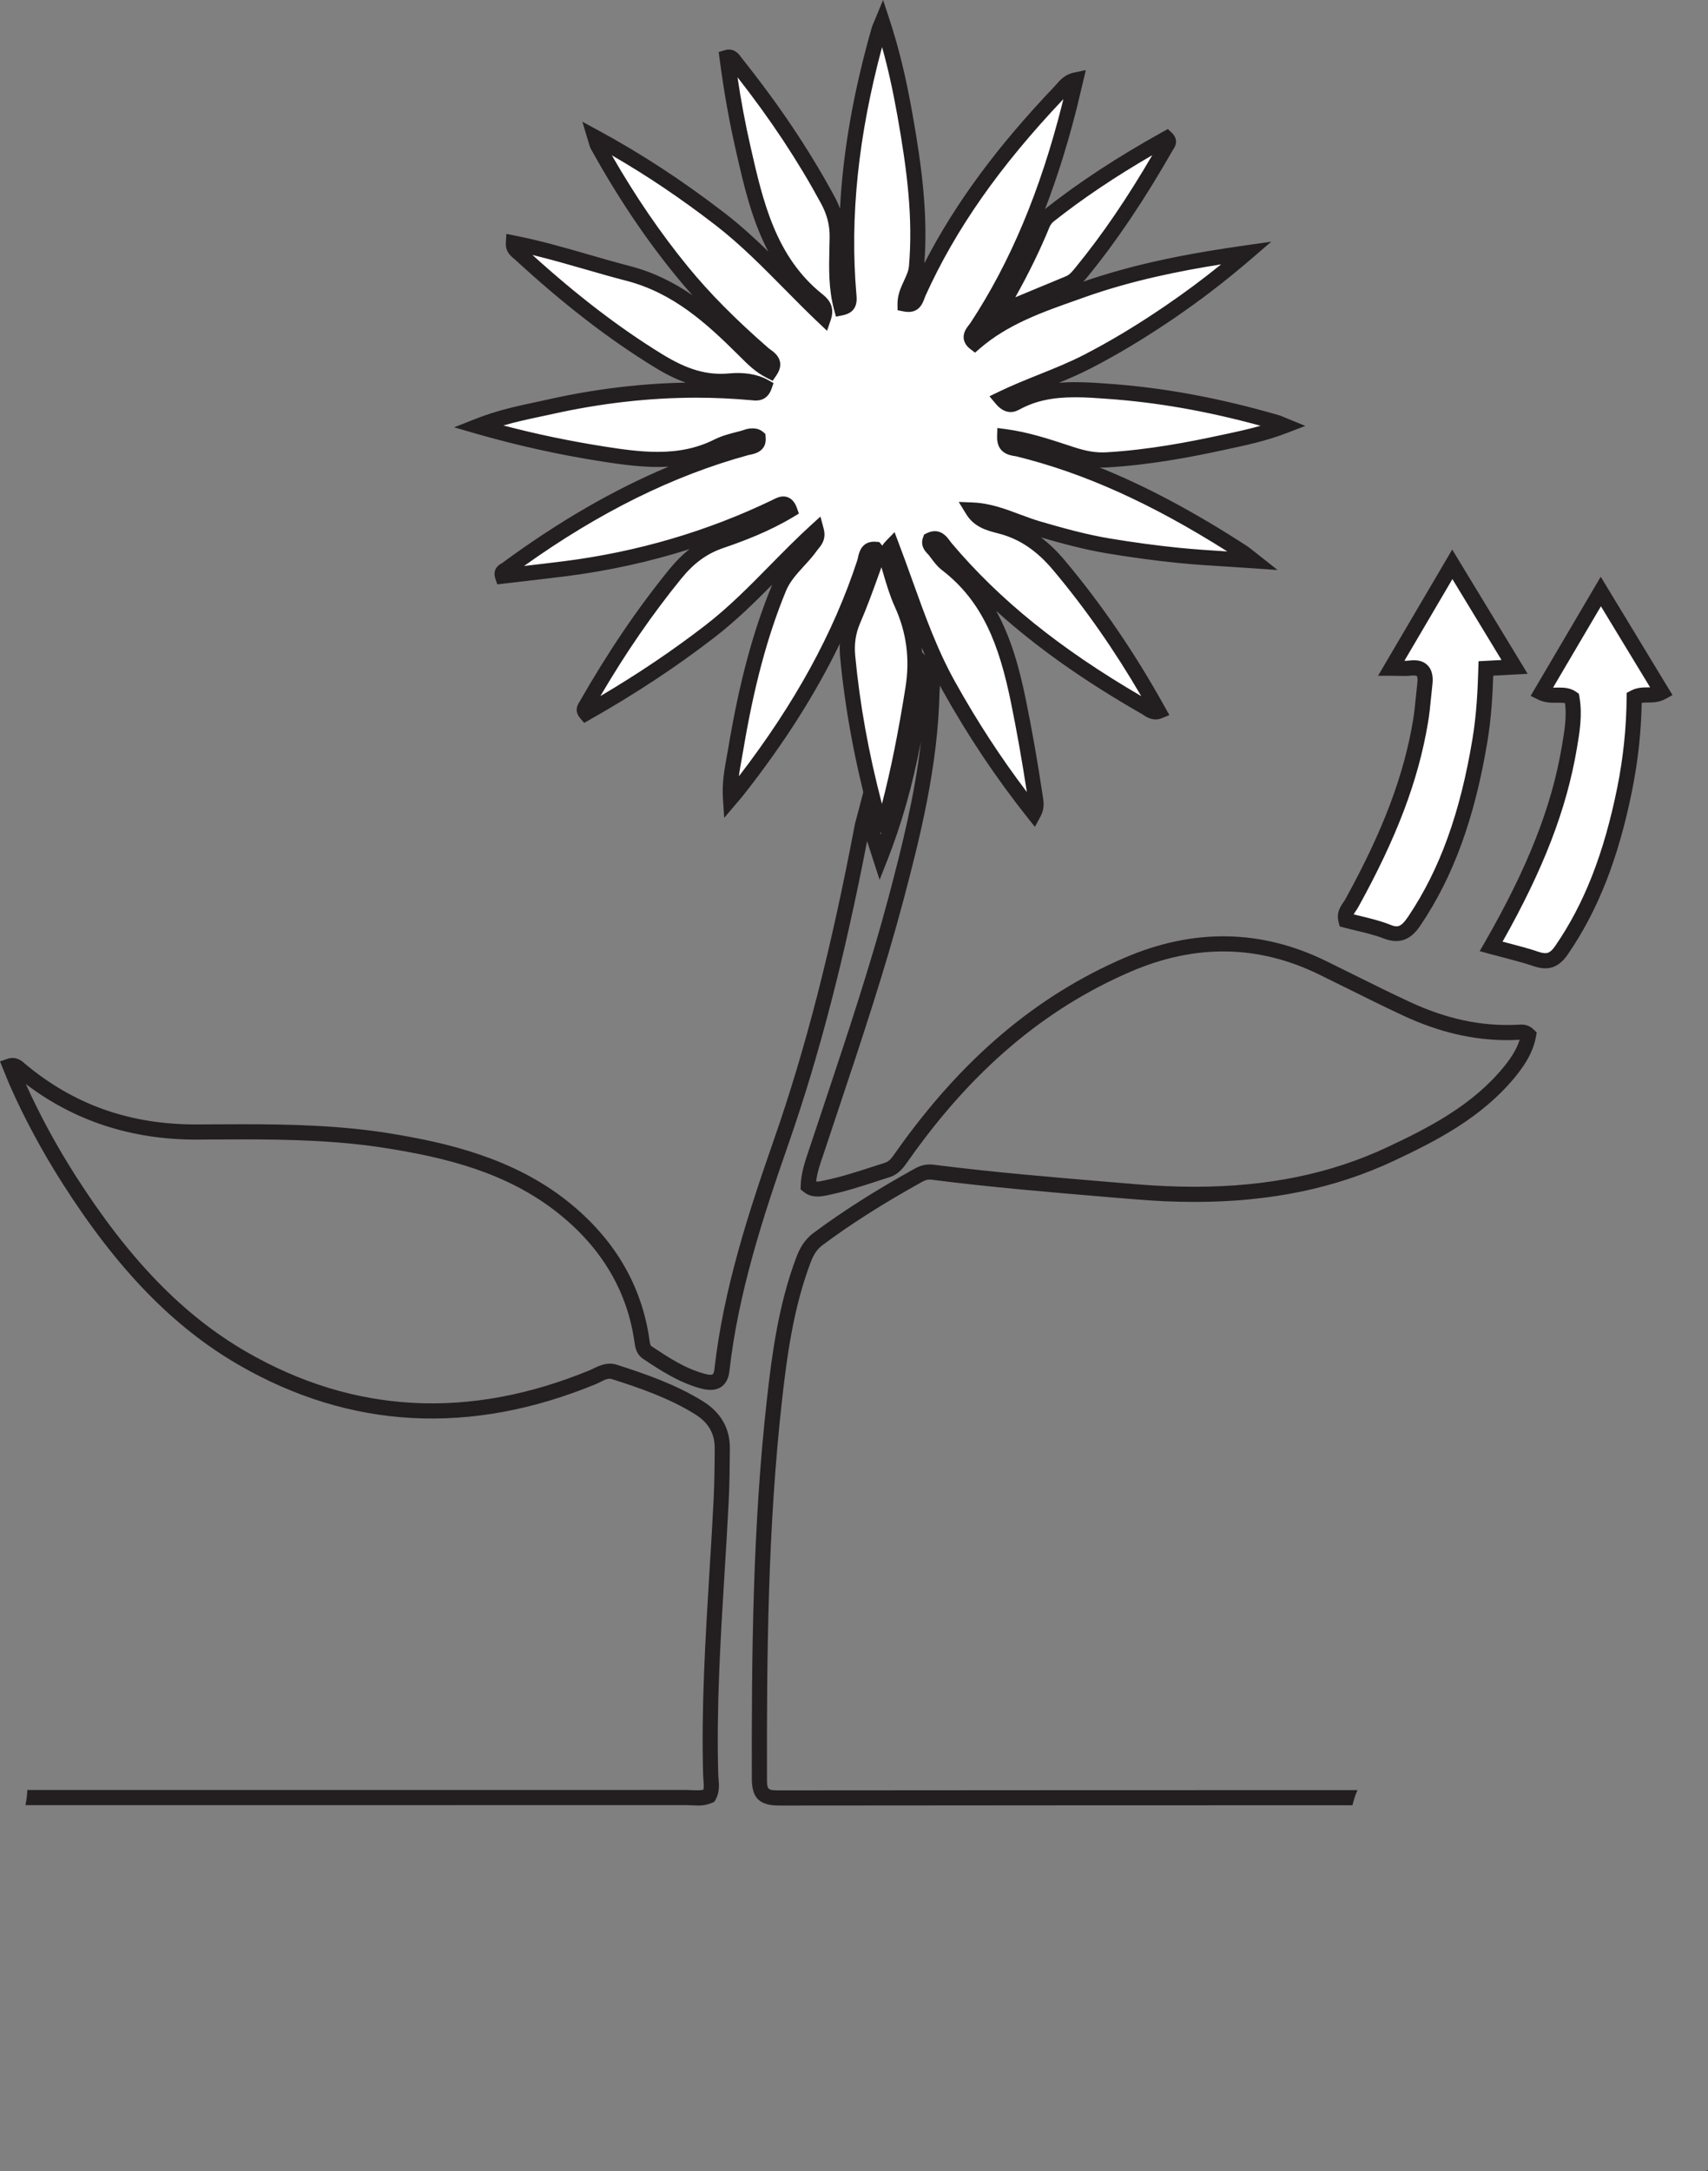
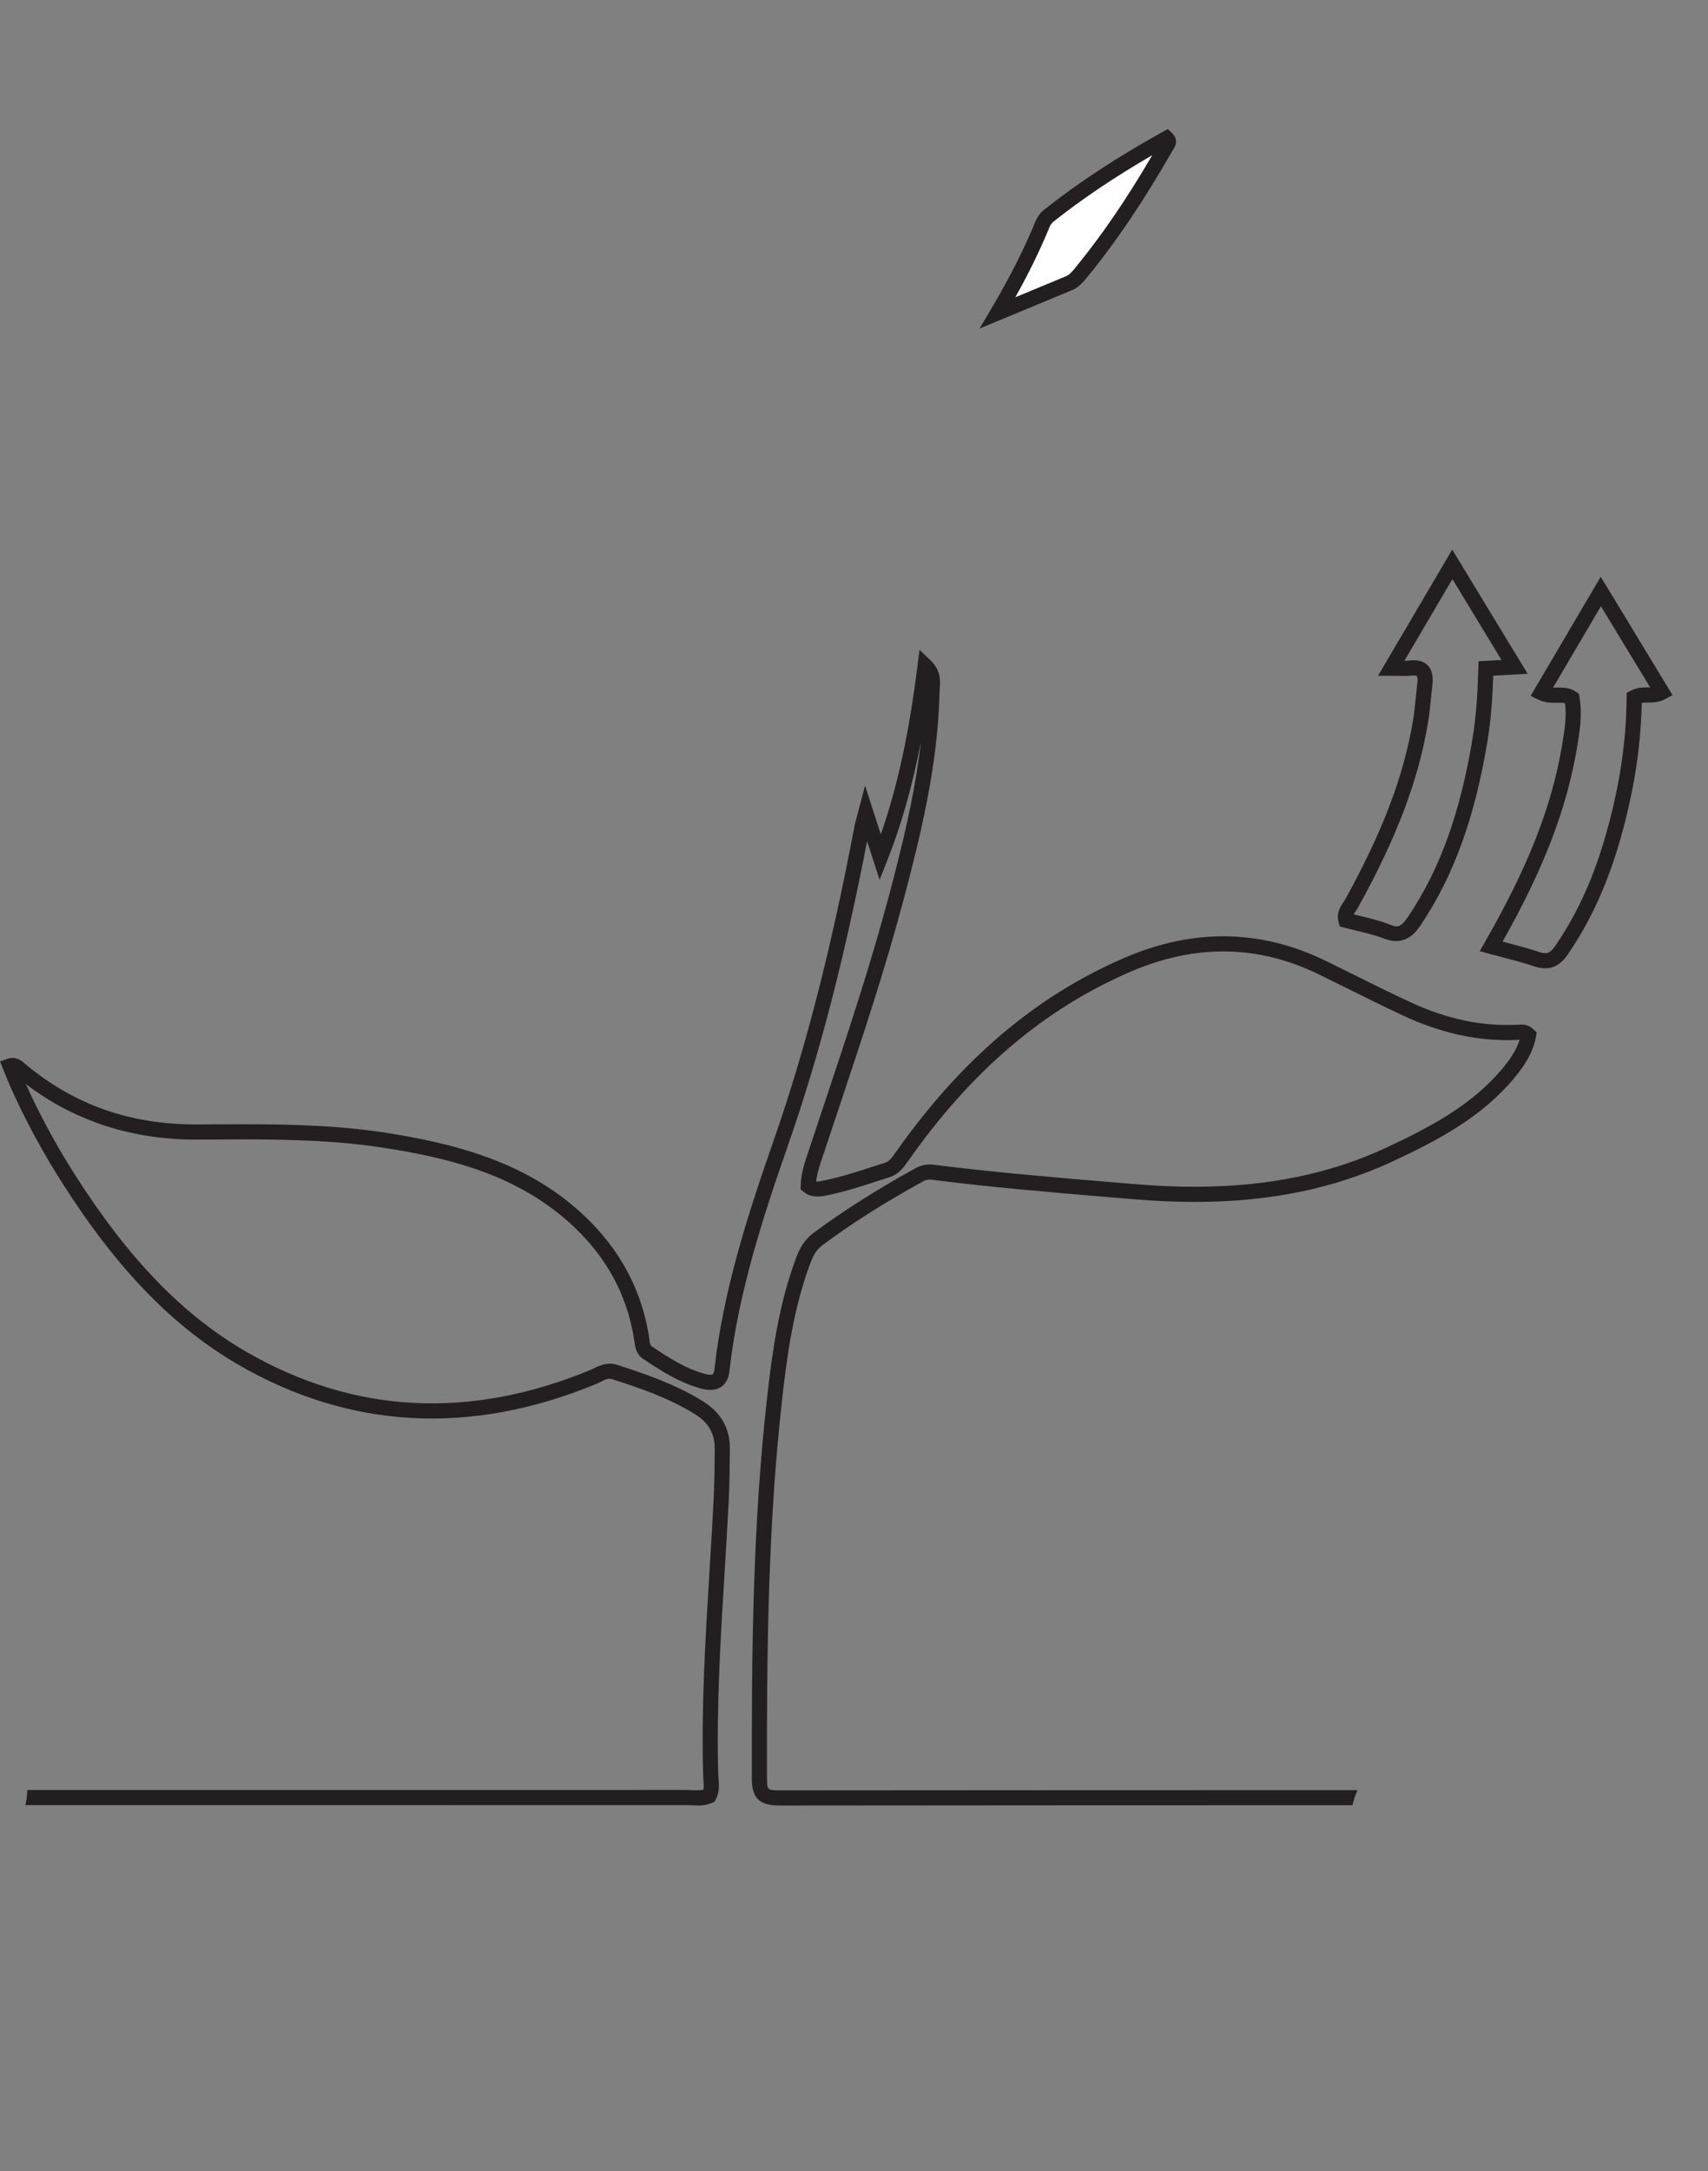
<svg xmlns="http://www.w3.org/2000/svg" width="168.602pt" height="214.223pt" viewBox="0 0 168.602 214.223" version="1.1">
  <rect x="0" y="0" width="168.602" height="214.223" fill="#808080" stroke="none" />
  <defs>
    <clipPath id="clip1">
      <path d="M 168 214 L 168.602 214 L 168.602 214.223 L 168 214.223 Z M 168 214 " />
    </clipPath>
  </defs>
  <g id="surface1">
    <g clip-path="url(#clip1)" clip-rule="nonzero">
-       <path style=" stroke:none;fill-rule:nonzero;fill:rgb(13.73%,12.16%,12.549%);fill-opacity:1;" d="M 168.527 214.223 C 168.617 214.223 168.633 214.117 168.543 214.117 C 168.457 214.117 168.438 214.223 168.527 214.223 " />
-     </g>
+       </g>
    <path style=" stroke:none;fill-rule:nonzero;fill:rgb(13.73%,12.16%,12.549%);fill-opacity:1;" d="M 0.984 107.121 C 2.43 110.387 4.18 113.633 6.18 116.77 C 11.59 125.25 17.117 130.938 23.574 134.668 C 34.562 141.012 46.461 141.648 58.812 136.559 C 58.984 136.488 59.152 136.406 59.316 136.32 C 59.734 136.113 60.055 135.953 60.402 136.062 C 63.129 136.934 66.008 137.918 68.57 139.504 C 69.93 140.34 70.559 141.418 70.551 142.898 C 70.543 144.562 70.527 146.332 70.438 148.062 C 70.32 150.391 70.18 152.711 70.035 155.035 C 69.633 161.621 69.215 168.426 69.41 175.164 C 69.414 175.324 69.43 175.492 69.441 175.656 C 69.469 176.004 69.496 176.312 69.43 176.578 C 69.145 176.641 68.742 176.637 68.344 176.617 C 68.152 176.605 67.965 176.598 67.777 176.598 L 2.695 176.602 C 2.68 177.105 2.617 177.605 2.512 178.098 L 67.777 178.094 C 67.941 178.094 68.109 178.102 68.273 178.109 C 68.844 178.133 69.477 178.211 70.285 177.867 L 70.52 177.766 L 70.645 177.543 C 71.039 176.832 70.98 176.113 70.934 175.535 C 70.918 175.395 70.906 175.258 70.902 175.117 C 70.711 168.449 71.125 161.676 71.527 155.129 C 71.672 152.801 71.812 150.469 71.93 148.141 C 72.02 146.379 72.035 144.59 72.047 142.906 C 72.059 140.91 71.152 139.336 69.355 138.23 C 66.648 136.559 63.672 135.539 60.855 134.637 C 60.027 134.375 59.234 134.691 58.645 134.988 C 58.512 135.055 58.379 135.121 58.242 135.176 C 46.32 140.09 34.91 139.484 24.32 133.371 C 18.078 129.766 12.715 124.234 7.438 115.965 C 5.566 113.031 3.922 110 2.547 106.949 C 7.328 110.59 12.977 112.434 19.348 112.434 L 20.719 112.426 C 21.801 112.418 22.887 112.414 23.969 112.414 C 28.543 112.414 33.441 112.52 38.238 113.297 C 43.977 114.223 49.98 115.641 55.062 119.664 C 59.371 123.082 61.918 127.363 62.629 132.402 C 62.699 132.91 62.797 133.605 63.496 134.074 C 65.16 135.176 67.043 136.43 69.258 137.008 C 70.855 137.426 71.844 136.742 72.004 135.273 C 72.871 127.523 75.355 119.969 77.82 112.895 C 80.844 104.227 83.324 94.695 85.594 82.988 L 86.828 86.805 L 87.594 84.867 C 88.984 81.344 90.055 77.59 90.906 73.195 C 90.309 78.422 89.039 83.512 87.758 88.348 C 85.945 95.18 83.668 102.004 81.469 108.602 L 79.855 113.445 C 79.469 114.57 79.07 115.738 79.039 116.977 L 79.031 117.348 L 79.32 117.582 C 79.969 118.105 80.676 118.133 81.598 117.941 C 83.316 117.598 84.988 117.059 86.602 116.531 L 87.812 116.141 C 88.734 115.848 89.199 115.184 89.684 114.488 C 95.934 105.609 103.113 99.516 111.633 95.855 C 118.027 93.109 124.238 93.211 130.25 96.164 C 131.102 96.578 131.945 97 132.793 97.418 C 134.703 98.367 136.613 99.316 138.547 100.215 C 142.035 101.832 145.383 102.621 148.785 102.621 C 149.137 102.621 149.488 102.613 149.984 102.586 L 150.008 102.586 C 149.672 103.672 148.977 104.613 148.379 105.34 C 145.297 109.07 141.062 111.25 136.984 113.164 C 131.363 115.805 125.133 117.086 117.938 117.086 C 116.023 117.086 114.062 117 111.945 116.82 L 109.531 116.617 C 103.824 116.141 97.926 115.645 92.156 114.91 C 91.504 114.828 90.906 114.953 90.281 115.305 C 86.324 117.504 83.152 119.523 80.289 121.656 C 79.332 122.371 78.895 123.297 78.617 124.02 C 76.863 128.648 76.207 133.582 75.727 137.848 C 74.285 150.602 74.191 163.445 74.215 175.5 C 74.219 177.395 74.969 178.133 76.902 178.133 C 95.77 178.113 114.641 178.109 133.508 178.105 C 133.625 177.594 133.789 177.09 134.004 176.613 C 114.969 176.617 95.934 176.617 76.883 176.637 C 75.777 176.637 75.715 176.57 75.711 175.5 C 75.688 163.484 75.781 150.691 77.211 138.016 C 77.68 133.84 78.324 129.016 80.02 124.551 C 80.32 123.746 80.672 123.238 81.184 122.855 C 83.988 120.762 87.109 118.777 91.012 116.609 C 91.359 116.414 91.637 116.348 91.969 116.391 C 97.77 117.133 103.688 117.629 109.406 118.109 L 111.816 118.309 C 113.977 118.492 115.98 118.582 117.938 118.582 C 125.359 118.582 131.797 117.254 137.621 114.516 C 141.852 112.531 146.254 110.262 149.531 106.293 C 150.355 105.293 151.332 103.93 151.625 102.25 L 151.691 101.859 L 151.406 101.586 C 151.059 101.246 150.652 101.082 150.16 101.082 C 150.066 101.082 149.973 101.09 149.77 101.102 C 146.223 101.27 142.801 100.539 139.176 98.855 C 137.254 97.965 135.359 97.023 133.457 96.078 C 132.609 95.66 131.762 95.238 130.91 94.82 C 124.508 91.68 117.84 91.566 111.043 94.48 C 102.262 98.254 94.875 104.516 88.379 113.742 C 88.008 114.273 87.777 114.582 87.359 114.719 L 86.141 115.109 C 84.566 115.621 82.938 116.152 81.188 116.5 C 80.957 116.547 80.77 116.602 80.566 116.562 C 80.66 115.703 80.957 114.836 81.27 113.93 L 82.887 109.078 C 85.098 102.453 87.379 95.605 89.203 88.73 C 90.902 82.328 92.574 75.484 92.742 68.395 C 92.746 68.266 92.758 68.133 92.766 68 C 92.82 67.215 92.898 66.137 91.84 65.133 L 90.766 64.113 L 90.582 65.582 C 89.738 72.336 88.602 77.602 86.945 82.316 L 85.391 77.508 L 84.566 80.645 C 84.469 80.988 84.406 81.219 84.363 81.449 C 82.043 93.66 79.516 103.496 76.41 112.402 C 73.914 119.559 71.402 127.203 70.52 135.105 C 70.461 135.637 70.309 135.637 70.113 135.637 C 69.984 135.637 69.82 135.609 69.633 135.559 C 67.66 135.047 65.969 133.918 64.324 132.828 C 64.203 132.746 64.168 132.617 64.109 132.184 C 63.34 126.762 60.609 122.156 55.992 118.492 C 50.625 114.246 44.129 112.738 38.48 111.82 C 33.574 111.027 28.605 110.918 23.969 110.918 C 22.883 110.918 21.797 110.926 20.711 110.93 L 19.348 110.938 C 12.812 110.938 7.312 109.008 2.441 104.934 C 2.191 104.68 1.562 104.18 0.746 104.461 L 0 104.719 L 0.512 105.98 C 0.668 106.367 0.82 106.746 0.984 107.121 " />
-     <path style=" stroke:none;fill-rule:nonzero;fill:rgb(100%,100%,100%);fill-opacity:1;" d="M 80.582 52.344 C 77.016 55.586 73.926 59.324 70.09 62.281 C 66.195 65.285 62.098 67.949 57.832 70.367 C 57.488 69.969 57.793 69.734 57.918 69.516 C 60.504 64.984 63.379 60.656 66.68 56.605 C 67.895 55.109 69.281 54.004 71.16 53.359 C 73.488 52.562 75.801 51.641 77.953 50.344 C 77.602 49.367 77.02 49.785 76.52 50.023 C 69.938 53.191 63.02 55.191 55.777 56.109 C 53.723 56.371 51.66 56.598 49.605 56.84 C 49.438 56.34 49.84 56.285 50.031 56.145 C 57.238 50.84 64.965 46.566 73.648 44.188 C 74.164 44.047 74.918 44.066 74.836 43.18 C 74.34 42.758 73.863 43.086 73.414 43.211 C 72.555 43.441 71.656 43.629 70.871 44.023 C 67.188 45.871 63.379 45.395 59.539 44.793 C 55.477 44.156 51.465 43.293 47.141 42.051 C 49.699 41.035 52.055 40.629 54.367 40.117 C 60.895 38.668 67.488 38.133 74.16 38.734 C 74.637 38.777 75.176 38.895 75.441 38.141 C 74.383 37.551 73.191 37.48 72.066 37.586 C 69.402 37.832 67.164 36.93 64.945 35.562 C 60.02 32.535 55.555 28.938 51.316 25.031 C 51.047 24.781 50.641 24.586 50.68 23.977 C 54.543 24.738 58.238 26 62.008 26.977 C 66.758 28.203 70.164 31.258 73.477 34.559 C 74.234 35.312 74.988 36.094 76.023 36.609 C 76.707 35.609 75.812 35.293 75.383 34.922 C 72.504 32.41 69.758 29.758 67.336 26.793 C 64.156 22.906 61.41 18.723 58.98 14.332 C 58.895 14.18 58.871 13.992 58.734 13.535 C 63.242 15.977 67.25 18.66 71.09 21.625 C 74.812 24.496 77.895 28.07 81.309 31.293 C 81.633 30.348 81.098 29.914 80.695 29.59 C 75.922 25.77 74.637 20.25 73.375 14.719 C 72.691 11.73 72.168 8.711 71.77 5.668 C 72.312 5.504 72.41 5.934 72.598 6.164 C 76.02 10.426 79.102 14.914 81.711 19.727 C 82.34 20.891 82.656 22.062 82.645 23.406 C 82.613 25.707 82.426 28.039 83.059 30.367 C 83.973 30.18 83.836 29.602 83.789 29.082 C 83.027 20.164 84.328 11.484 86.77 2.934 C 86.82 2.75 86.914 2.574 87.094 2.145 C 88.121 5.273 88.777 8.25 89.312 11.25 C 90.203 16.23 90.902 21.223 90.473 26.316 C 90.359 27.629 89.336 28.609 89.344 29.992 C 90.34 30.188 90.441 29.391 90.672 28.883 C 94.066 21.375 99 14.949 104.645 9.031 C 105.035 8.621 105.348 8.07 106.184 7.895 C 105.953 8.852 105.762 9.703 105.547 10.551 C 103.602 18.242 100.816 25.582 96.43 32.25 C 96.121 32.719 95.465 33.246 96.223 33.828 C 99.328 31.133 103.109 29.941 106.816 28.621 C 111.961 26.793 117.289 25.77 123.066 24.945 C 120.41 27.23 117.938 29.105 115.363 30.855 C 112.781 32.613 110.121 34.242 107.336 35.676 C 104.637 37.066 101.699 37.973 98.863 39.352 C 99.562 40.188 100.035 39.875 100.367 39.699 C 103.238 38.16 106.344 38.387 109.391 38.605 C 115.039 39.004 120.582 40.102 126.023 41.68 C 126.211 41.73 126.387 41.82 126.82 42 C 124.641 42.84 122.582 43.25 120.547 43.688 C 116.816 44.492 113.066 45.152 109.238 45.371 C 107.996 45.441 106.898 45.195 105.766 44.824 C 103.625 44.129 101.492 43.383 99.176 43.078 C 99.145 44.266 99.965 44.168 100.516 44.305 C 108.566 46.281 115.801 50.035 122.703 54.512 C 122.941 54.668 123.152 54.859 123.742 55.324 C 120.98 55.133 118.645 55.027 116.316 54.793 C 114.004 54.555 111.691 54.238 109.398 53.859 C 107.051 53.465 104.758 52.828 102.473 52.16 C 100.324 51.535 98.305 50.414 96.004 50.32 C 96.656 51.395 97.742 51.652 98.73 51.902 C 101.148 52.52 102.965 53.891 104.539 55.777 C 108.281 60.234 111.508 65.035 114.367 70.176 C 113.789 70.41 113.473 70.016 113.137 69.82 C 105.723 65.586 98.895 60.625 93.348 54.047 C 92.98 53.613 92.66 52.863 91.824 53.273 C 91.641 53.781 92.043 54.016 92.27 54.309 C 92.637 54.777 92.977 55.297 93.438 55.652 C 97.867 59.059 99.449 63.926 100.516 69.109 C 101.176 72.316 101.727 75.539 102.215 78.773 C 102.277 79.188 102.363 79.633 102.039 80.23 C 98.836 76.199 96.098 72.051 93.656 67.688 C 91.246 63.383 89.832 58.648 88.02 53.863 C 87.203 54.699 87.551 55.18 87.684 55.613 C 88.086 56.941 88.438 58.301 89.012 59.559 C 90.242 62.258 90.598 64.977 90.121 67.938 C 89.395 72.492 88.523 77.004 87.254 81.422 C 86.727 81.461 86.754 81.062 86.691 80.828 C 85.242 75.562 84.191 70.219 83.676 64.777 C 83.559 63.527 83.715 62.344 84.227 61.16 C 85.016 59.344 85.668 57.469 86.344 55.605 C 86.504 55.168 86.848 54.707 86.422 54.195 C 85.453 54.117 85.516 54.973 85.344 55.504 C 82.617 63.812 78.176 71.156 72.797 77.984 C 72.648 78.176 72.484 78.359 72.113 78.797 C 71.988 76.949 72.375 75.441 72.629 73.93 C 73.535 68.492 74.781 63.148 76.895 58.023 C 77.586 56.34 79.02 55.312 80.02 53.91 C 80.32 53.484 80.805 53.16 80.582 52.344 " />
-     <path style=" stroke:none;fill-rule:nonzero;fill:rgb(13.73%,12.16%,12.549%);fill-opacity:1;" d="M 88.305 52.504 L 88.719 53.602 C 89.172 54.793 89.602 55.984 90.027 57.168 C 91.312 60.754 92.531 64.145 94.309 67.32 C 96.469 71.188 98.785 74.742 101.363 78.141 C 100.863 74.898 100.348 72 99.785 69.262 C 98.645 63.711 97.051 59.371 92.984 56.246 C 92.535 55.902 92.211 55.469 91.898 55.051 L 91.68 54.766 C 91.648 54.727 91.609 54.684 91.566 54.641 C 91.328 54.387 90.82 53.855 91.117 53.023 L 91.223 52.734 L 91.492 52.602 C 91.758 52.473 92.023 52.406 92.277 52.406 C 93.062 52.406 93.5 53.004 93.766 53.363 C 93.816 53.438 93.867 53.504 93.918 53.566 C 98.652 59.18 104.621 63.996 112.656 68.68 C 109.992 64.117 107.141 60.035 103.969 56.258 C 102.336 54.309 100.613 53.156 98.547 52.629 C 97.461 52.355 96.168 52.027 95.367 50.711 L 94.637 49.52 L 96.031 49.574 C 97.707 49.641 99.215 50.203 100.672 50.75 C 101.34 50.996 102.004 51.246 102.68 51.445 C 104.852 52.074 107.164 52.727 109.52 53.121 C 111.84 53.508 114.152 53.82 116.391 54.047 C 117.934 54.203 119.48 54.301 121.152 54.406 C 113.648 49.66 107 46.668 100.336 45.027 C 100.266 45.012 100.188 45 100.109 44.988 C 99.637 44.91 98.383 44.703 98.426 43.059 L 98.453 42.227 L 99.273 42.336 C 101.449 42.621 103.465 43.285 105.418 43.922 L 105.996 44.113 C 107.285 44.531 108.195 44.676 109.195 44.625 C 113.355 44.387 117.363 43.609 120.391 42.957 L 120.852 42.859 C 122.02 42.609 123.215 42.355 124.434 42.008 C 119.176 40.566 114.223 39.695 109.336 39.352 C 108.27 39.273 107.188 39.195 106.137 39.195 C 103.891 39.195 102.219 39.555 100.719 40.359 C 100.492 40.48 100.176 40.652 99.766 40.652 C 99.242 40.652 98.746 40.379 98.289 39.832 L 97.672 39.098 L 98.535 38.68 C 99.891 38.023 101.27 37.469 102.605 36.934 C 104.141 36.316 105.59 35.734 106.992 35.012 C 109.594 33.672 112.195 32.109 114.945 30.238 C 116.902 28.906 118.723 27.555 120.543 26.082 C 116.324 26.75 111.645 27.699 107.066 29.324 L 106.164 29.645 C 102.867 30.809 99.461 32.008 96.711 34.395 L 96.25 34.793 L 95.766 34.422 C 95.078 33.895 95.086 33.293 95.152 32.98 C 95.234 32.59 95.469 32.285 95.656 32.043 C 95.711 31.973 95.766 31.906 95.809 31.84 C 99.723 25.883 102.672 18.859 104.824 10.371 C 104.871 10.172 104.922 9.977 104.969 9.777 C 98.668 16.422 94.336 22.598 91.352 29.191 L 91.27 29.406 C 91.082 29.898 90.723 31.027 89.203 30.727 L 88.602 30.609 L 88.594 29.996 C 88.59 29.09 88.934 28.348 89.238 27.695 C 89.469 27.199 89.684 26.734 89.727 26.254 C 90.129 21.5 89.559 16.871 88.578 11.379 C 88.121 8.824 87.641 6.66 87.07 4.645 C 84.711 13.426 83.883 21.414 84.535 29.02 C 84.59 29.586 84.711 30.793 83.207 31.102 L 82.52 31.242 L 82.336 30.562 C 81.781 28.512 81.828 26.48 81.871 24.52 L 81.895 23.398 C 81.91 22.223 81.641 21.168 81.051 20.082 C 78.77 15.867 76.062 11.781 72.801 7.621 C 73.16 10.027 73.59 12.312 74.105 14.551 C 75.312 19.848 76.562 25.324 81.16 29.008 C 81.566 29.332 82.508 30.09 82.016 31.535 L 81.641 32.637 L 80.793 31.836 C 79.645 30.75 78.531 29.621 77.418 28.496 C 75.277 26.332 73.07 24.094 70.633 22.215 C 67.23 19.59 63.863 17.32 60.398 15.324 C 62.738 19.398 65.207 23.008 67.914 26.32 C 70.047 28.926 72.578 31.484 75.875 34.359 C 75.934 34.41 76.004 34.457 76.078 34.508 C 76.457 34.777 77.617 35.602 76.641 37.031 L 76.273 37.57 L 75.688 37.277 C 74.598 36.734 73.816 35.953 73.059 35.195 L 72.949 35.086 C 69.727 31.875 66.449 28.898 61.82 27.699 C 60.457 27.348 59.102 26.957 57.746 26.566 C 56.051 26.078 54.316 25.578 52.562 25.156 C 56.98 29.16 61.164 32.363 65.336 34.926 C 67.84 36.469 69.797 37.047 71.996 36.84 C 73.41 36.711 74.75 36.898 75.809 37.488 L 76.359 37.797 L 76.148 38.391 C 75.965 38.906 75.551 39.516 74.609 39.516 C 74.473 39.516 74.332 39.504 74.191 39.488 C 72.328 39.32 70.523 39.238 68.734 39.238 C 64.113 39.238 59.336 39.777 54.531 40.848 L 53.355 41.102 C 52.16 41.355 50.945 41.613 49.691 41.977 C 52.988 42.84 56.27 43.523 59.656 44.055 C 61.359 44.324 63.164 44.582 64.91 44.582 C 67.078 44.582 68.867 44.191 70.535 43.355 C 71.254 42.996 72.02 42.797 72.762 42.609 L 73.223 42.488 C 73.293 42.469 73.367 42.441 73.441 42.414 C 73.934 42.234 74.75 42.125 75.32 42.613 L 75.551 42.809 L 75.578 43.113 C 75.711 44.52 74.516 44.766 74.066 44.859 L 73.848 44.906 C 66.445 46.938 59.195 50.52 51.73 55.84 C 53.047 55.688 54.367 55.535 55.688 55.367 C 62.898 54.453 69.797 52.43 76.195 49.352 C 76.598 49.148 76.934 48.98 77.324 48.98 C 77.672 48.98 78.312 49.125 78.656 50.094 L 78.863 50.668 L 78.34 50.984 C 75.918 52.445 73.359 53.398 71.402 54.066 C 69.777 54.621 68.5 55.551 67.258 57.078 C 64.41 60.574 61.785 64.379 59.266 68.676 C 63.012 66.465 66.418 64.168 69.629 61.691 C 71.934 59.914 74.02 57.797 76.031 55.75 C 77.332 54.43 78.676 53.066 80.078 51.789 L 80.988 50.965 L 81.305 52.148 C 81.582 53.184 81.082 53.789 80.781 54.148 C 80.73 54.211 80.672 54.277 80.629 54.344 C 80.234 54.898 79.785 55.391 79.348 55.863 C 78.641 56.641 77.973 57.367 77.582 58.309 C 75.758 62.742 74.418 67.742 73.363 74.055 L 73.207 74.934 C 73.109 75.473 73.008 76.02 72.938 76.59 C 78.457 69.414 82.285 62.43 84.629 55.27 C 84.656 55.191 84.676 55.098 84.695 55.004 C 84.793 54.535 85.027 53.441 86.305 53.441 L 86.797 53.477 L 87 53.719 C 87.031 53.758 87.059 53.793 87.086 53.832 C 87.191 53.676 87.32 53.512 87.488 53.34 Z M 87.008 55.965 L 86.711 56.789 C 86.156 58.332 85.578 59.922 84.914 61.457 C 84.465 62.496 84.309 63.527 84.422 64.707 C 84.875 69.488 85.738 74.277 87.059 79.312 C 87.922 76.012 88.656 72.375 89.383 67.82 C 89.832 65.008 89.488 62.406 88.332 59.867 C 87.848 58.805 87.516 57.68 87.195 56.594 Z M 87.188 81.402 L 87.188 81.426 L 87.188 80.68 Z M 87.188 82.172 C 86.73 82.172 86.152 81.984 85.984 81.086 C 84.43 75.422 83.434 70.133 82.934 64.848 C 82.887 64.387 82.879 63.938 82.906 63.5 C 80.5 68.469 77.352 73.414 73.383 78.449 C 73.285 78.578 73.176 78.703 73.008 78.902 L 71.488 80.691 L 71.367 78.848 C 71.262 77.258 71.504 75.941 71.738 74.664 L 71.891 73.809 C 72.961 67.383 74.332 62.277 76.203 57.738 C 76.207 57.723 76.215 57.703 76.223 57.688 C 74.445 59.484 72.59 61.297 70.543 62.875 C 66.77 65.789 62.73 68.453 58.199 71.02 L 57.664 71.324 L 57.266 70.855 C 56.824 70.344 56.812 69.789 57.227 69.203 C 60.043 64.277 62.934 60.02 66.098 56.133 C 66.727 55.363 67.379 54.715 68.074 54.176 C 64.133 55.426 60.055 56.32 55.871 56.852 C 54.477 57.027 53.078 57.188 51.684 57.352 L 49.09 57.652 L 48.895 57.078 C 48.77 56.703 48.688 56.008 49.543 55.566 C 55.117 51.469 60.547 48.324 65.992 46.043 C 63.867 46.172 61.535 45.863 59.426 45.531 C 55.172 44.867 51.09 43.961 46.934 42.77 L 44.824 42.16 L 46.867 41.355 C 49.051 40.488 51.078 40.059 53.043 39.641 L 54.207 39.387 C 58.758 38.375 63.289 37.828 67.695 37.75 C 66.699 37.398 65.664 36.887 64.555 36.199 C 60.066 33.441 55.57 29.969 50.812 25.582 L 50.695 25.484 C 50.41 25.25 49.879 24.816 49.934 23.93 L 49.984 23.078 L 50.824 23.242 C 53.328 23.734 55.785 24.445 58.16 25.129 C 59.504 25.52 60.844 25.902 62.195 26.254 C 64.52 26.855 66.539 27.883 68.359 29.133 C 67.801 28.512 67.27 27.891 66.758 27.266 C 63.695 23.523 60.938 19.41 58.328 14.691 C 58.23 14.52 58.188 14.355 58.129 14.145 L 57.488 12.012 L 59.09 12.879 C 63.344 15.184 67.418 17.848 71.547 21.031 C 73.062 22.199 74.48 23.488 75.84 24.812 C 74.207 21.723 73.418 18.27 72.648 14.883 C 71.98 11.973 71.449 8.988 71.027 5.762 L 70.945 5.133 L 71.555 4.949 C 72.441 4.688 72.961 5.348 73.125 5.609 C 76.855 10.27 79.863 14.742 82.367 19.371 C 82.59 19.777 82.773 20.184 82.918 20.59 C 83.215 14.914 84.254 9.02 86.051 2.73 C 86.09 2.59 86.148 2.445 86.246 2.227 L 87.172 0 L 87.801 1.91 C 88.711 4.672 89.406 7.512 90.051 11.117 C 91.023 16.566 91.602 21.199 91.246 25.973 C 94.262 20.105 98.402 14.492 104.105 8.516 C 104.168 8.445 104.234 8.371 104.297 8.297 C 104.641 7.902 105.105 7.355 106.027 7.16 L 107.184 6.918 L 106.703 8.945 C 106.555 9.566 106.418 10.152 106.273 10.734 C 104.172 19.023 101.32 25.949 97.562 31.875 C 100.102 30.195 102.922 29.203 105.668 28.234 L 106.566 27.918 C 112.242 25.898 118.039 24.906 122.961 24.207 L 125.492 23.844 L 123.555 25.512 C 120.988 27.719 118.52 29.613 115.785 31.477 C 112.984 33.379 110.332 34.973 107.68 36.34 C 106.656 36.867 105.59 37.332 104.531 37.766 C 105.121 37.715 105.664 37.703 106.137 37.703 C 107.238 37.703 108.352 37.781 109.422 37.859 C 114.863 38.242 120.355 39.258 126.234 40.961 C 126.375 41 126.512 41.059 126.723 41.148 L 128.852 42.02 L 127.09 42.699 C 125.02 43.496 123.059 43.914 121.16 44.32 L 120.703 44.418 C 117.625 45.082 113.543 45.875 109.281 46.117 C 109.031 46.133 108.785 46.133 108.555 46.125 C 113.18 47.988 117.941 50.531 123.113 53.883 C 123.277 53.992 123.43 54.113 123.676 54.312 L 126.121 56.238 L 123.691 56.07 C 122.801 56.008 121.957 55.953 121.141 55.902 C 119.418 55.797 117.828 55.699 116.242 55.535 C 113.969 55.305 111.625 54.988 109.277 54.594 C 107.02 54.219 104.828 53.621 102.758 53.023 C 103.578 53.641 104.359 54.395 105.113 55.297 C 108.773 59.656 112.012 64.402 115.02 69.812 L 115.434 70.551 L 114.648 70.871 C 113.922 71.164 113.246 70.809 112.914 70.57 C 112.863 70.535 112.812 70.496 112.762 70.469 C 107.043 67.203 102.328 63.875 98.336 60.27 C 99.832 62.98 100.637 65.988 101.25 68.961 C 101.863 71.949 102.422 75.121 102.953 78.66 C 103.027 79.141 103.129 79.793 102.695 80.586 L 102.156 81.578 L 101.453 80.695 C 98.312 76.742 95.547 72.609 93.004 68.051 C 92.246 66.695 91.59 65.316 90.988 63.902 C 91.133 65.25 91.09 66.629 90.863 68.055 C 89.98 73.566 89.086 77.754 87.973 81.629 L 87.828 82.129 Z M 87.188 82.172 " />
-     <path style=" stroke:none;fill-rule:nonzero;fill:rgb(100%,100%,100%);fill-opacity:1;" d="M 147.195 93.375 C 150.816 87.078 153.723 80.762 154.91 73.785 C 155.18 72.184 155.465 70.562 155.172 68.879 C 154.316 68.281 153.238 68.871 152.145 68.336 C 154.074 65.07 155.965 61.859 158.02 58.359 C 160.125 61.832 162.078 65.047 164.051 68.297 C 163.121 68.809 162.219 68.328 161.316 68.809 C 161.293 71.797 160.984 74.832 160.379 77.832 C 159.234 83.508 157.465 88.922 154.137 93.75 C 153.461 94.734 152.789 95 151.672 94.625 C 150.273 94.156 148.832 93.824 147.195 93.375 " />
    <path style=" stroke:none;fill-rule:nonzero;fill:rgb(13.73%,12.16%,12.549%);fill-opacity:1;" d="M 148.324 92.902 C 148.496 92.949 148.668 92.992 148.84 93.039 C 149.906 93.316 150.918 93.582 151.91 93.918 C 152.152 94 152.363 94.039 152.535 94.039 C 152.773 94.039 153.07 93.984 153.52 93.328 C 156.387 89.172 158.332 84.203 159.648 77.688 C 160.234 74.77 160.547 71.781 160.57 68.805 L 160.574 68.359 L 160.965 68.152 C 161.57 67.828 162.168 67.82 162.645 67.816 C 162.73 67.816 162.809 67.816 162.887 67.812 L 158.031 59.816 L 153.309 67.836 C 153.359 67.84 153.414 67.84 153.473 67.84 L 153.93 67.836 C 154.48 67.836 155.059 67.887 155.602 68.27 L 155.855 68.445 L 155.91 68.754 C 156.219 70.539 155.934 72.227 155.656 73.855 C 154.641 79.832 152.375 85.723 148.324 92.902 M 152.535 95.535 C 152.195 95.535 151.836 95.469 151.434 95.336 C 150.488 95.016 149.504 94.758 148.461 94.484 C 147.988 94.359 147.504 94.234 147 94.098 L 146.066 93.84 L 146.547 93.004 C 150.809 85.594 153.156 79.633 154.172 73.66 C 154.426 72.164 154.664 70.785 154.492 69.379 C 154.34 69.34 154.156 69.332 153.93 69.332 L 153.473 69.336 C 152.957 69.336 152.398 69.297 151.816 69.012 L 151.094 68.656 L 158.012 56.902 L 165.098 68.578 L 164.414 68.953 C 163.773 69.305 163.156 69.309 162.656 69.312 C 162.434 69.316 162.238 69.316 162.059 69.344 C 162.004 72.242 161.684 75.145 161.113 77.98 C 159.758 84.703 157.734 89.848 154.754 94.176 C 154.352 94.758 153.684 95.535 152.535 95.535 " />
-     <path style=" stroke:none;fill-rule:nonzero;fill:rgb(100%,100%,100%);fill-opacity:1;" d="M 149.508 65.797 C 148.387 65.859 147.605 65.898 146.676 65.949 C 146.609 68.316 146.484 70.664 146.098 72.988 C 145.047 79.34 143.273 85.422 139.625 90.844 C 138.891 91.941 138.172 92.402 136.832 91.883 C 135.551 91.387 134.176 91.145 132.863 90.793 C 132.656 90.031 133.164 89.605 133.438 89.117 C 136.562 83.457 139.152 77.59 140.23 71.156 C 140.43 69.941 140.508 68.703 140.652 67.477 C 140.781 66.375 140.441 65.754 139.195 65.914 C 138.719 65.977 138.223 65.926 137.336 65.926 C 139.402 62.41 141.305 59.176 143.359 55.676 C 145.465 59.141 147.402 62.328 149.508 65.797 " />
    <path style=" stroke:none;fill-rule:nonzero;fill:rgb(13.73%,12.16%,12.549%);fill-opacity:1;" d="M 133.625 90.215 C 133.836 90.27 134.047 90.32 134.258 90.367 C 135.195 90.594 136.164 90.824 137.102 91.184 C 137.859 91.48 138.195 91.637 139.008 90.43 C 142.129 85.785 144.148 80.203 145.359 72.863 C 145.758 70.457 145.871 68.008 145.93 65.93 L 145.949 65.238 L 148.219 65.117 L 143.371 57.133 L 138.633 65.195 C 138.801 65.195 138.949 65.191 139.098 65.172 C 139.996 65.059 140.57 65.246 140.98 65.699 C 141.355 66.125 141.492 66.734 141.395 67.562 C 141.344 67.984 141.305 68.41 141.262 68.836 C 141.184 69.652 141.102 70.469 140.965 71.281 C 140.016 76.973 137.895 82.586 134.09 89.477 C 134.016 89.613 133.93 89.738 133.84 89.871 C 133.742 90.016 133.672 90.125 133.625 90.215 M 137.82 92.844 C 137.434 92.844 137.02 92.758 136.562 92.582 C 135.723 92.254 134.801 92.035 133.91 91.824 C 133.492 91.723 133.078 91.625 132.668 91.516 L 132.25 91.402 L 132.141 90.988 C 131.891 90.066 132.32 89.441 132.605 89.023 C 132.672 88.934 132.73 88.848 132.781 88.754 C 136.5 82.016 138.57 76.551 139.492 71.035 C 139.617 70.258 139.695 69.473 139.773 68.688 C 139.816 68.254 139.859 67.82 139.91 67.387 C 139.965 66.941 139.902 66.738 139.859 66.695 C 139.828 66.66 139.605 66.617 139.293 66.656 C 139.082 66.684 138.871 66.691 138.633 66.691 L 138.125 66.684 C 137.898 66.68 137.641 66.672 137.336 66.672 L 136.031 66.672 L 143.352 54.219 L 150.797 66.477 L 147.402 66.66 C 147.336 68.633 147.203 70.879 146.836 73.109 C 145.586 80.668 143.492 86.434 140.246 91.262 C 139.754 92 139.031 92.844 137.82 92.844 " />
    <path style=" stroke:none;fill-rule:nonzero;fill:rgb(100%,100%,100%);fill-opacity:1;" d="M 98.48 30.863 C 100.277 27.832 101.715 25.023 102.922 22.09 C 103.047 21.785 103.273 21.484 103.535 21.277 C 107.184 18.383 111.102 15.902 115.16 13.648 C 115.535 14.012 115.227 14.238 115.102 14.461 C 112.645 18.762 109.969 22.918 106.828 26.762 C 106.453 27.223 106.094 27.703 105.523 27.941 C 103.293 28.867 101.062 29.793 98.48 30.863 " />
    <path style=" stroke:none;fill-rule:nonzero;fill:rgb(13.73%,12.16%,12.549%);fill-opacity:1;" d="M 113.746 15.309 C 110.035 17.461 106.832 19.617 103.996 21.863 C 103.84 21.988 103.695 22.184 103.613 22.375 C 102.672 24.668 101.578 26.914 100.227 29.328 L 105.238 27.25 C 105.59 27.105 105.852 26.781 106.156 26.406 L 106.25 26.289 C 108.812 23.152 111.215 19.637 113.746 15.309 M 96.695 32.414 L 97.84 30.48 C 99.676 27.379 101.074 24.621 102.23 21.809 C 102.406 21.379 102.715 20.973 103.07 20.691 C 106.406 18.043 110.246 15.523 114.797 12.996 L 115.285 12.727 L 115.684 13.113 C 116.031 13.453 116.336 14.016 115.793 14.773 C 112.914 19.801 110.262 23.742 107.41 27.238 C 106.938 27.812 106.512 28.34 105.812 28.633 Z M 96.695 32.414 " />
  </g>
</svg>